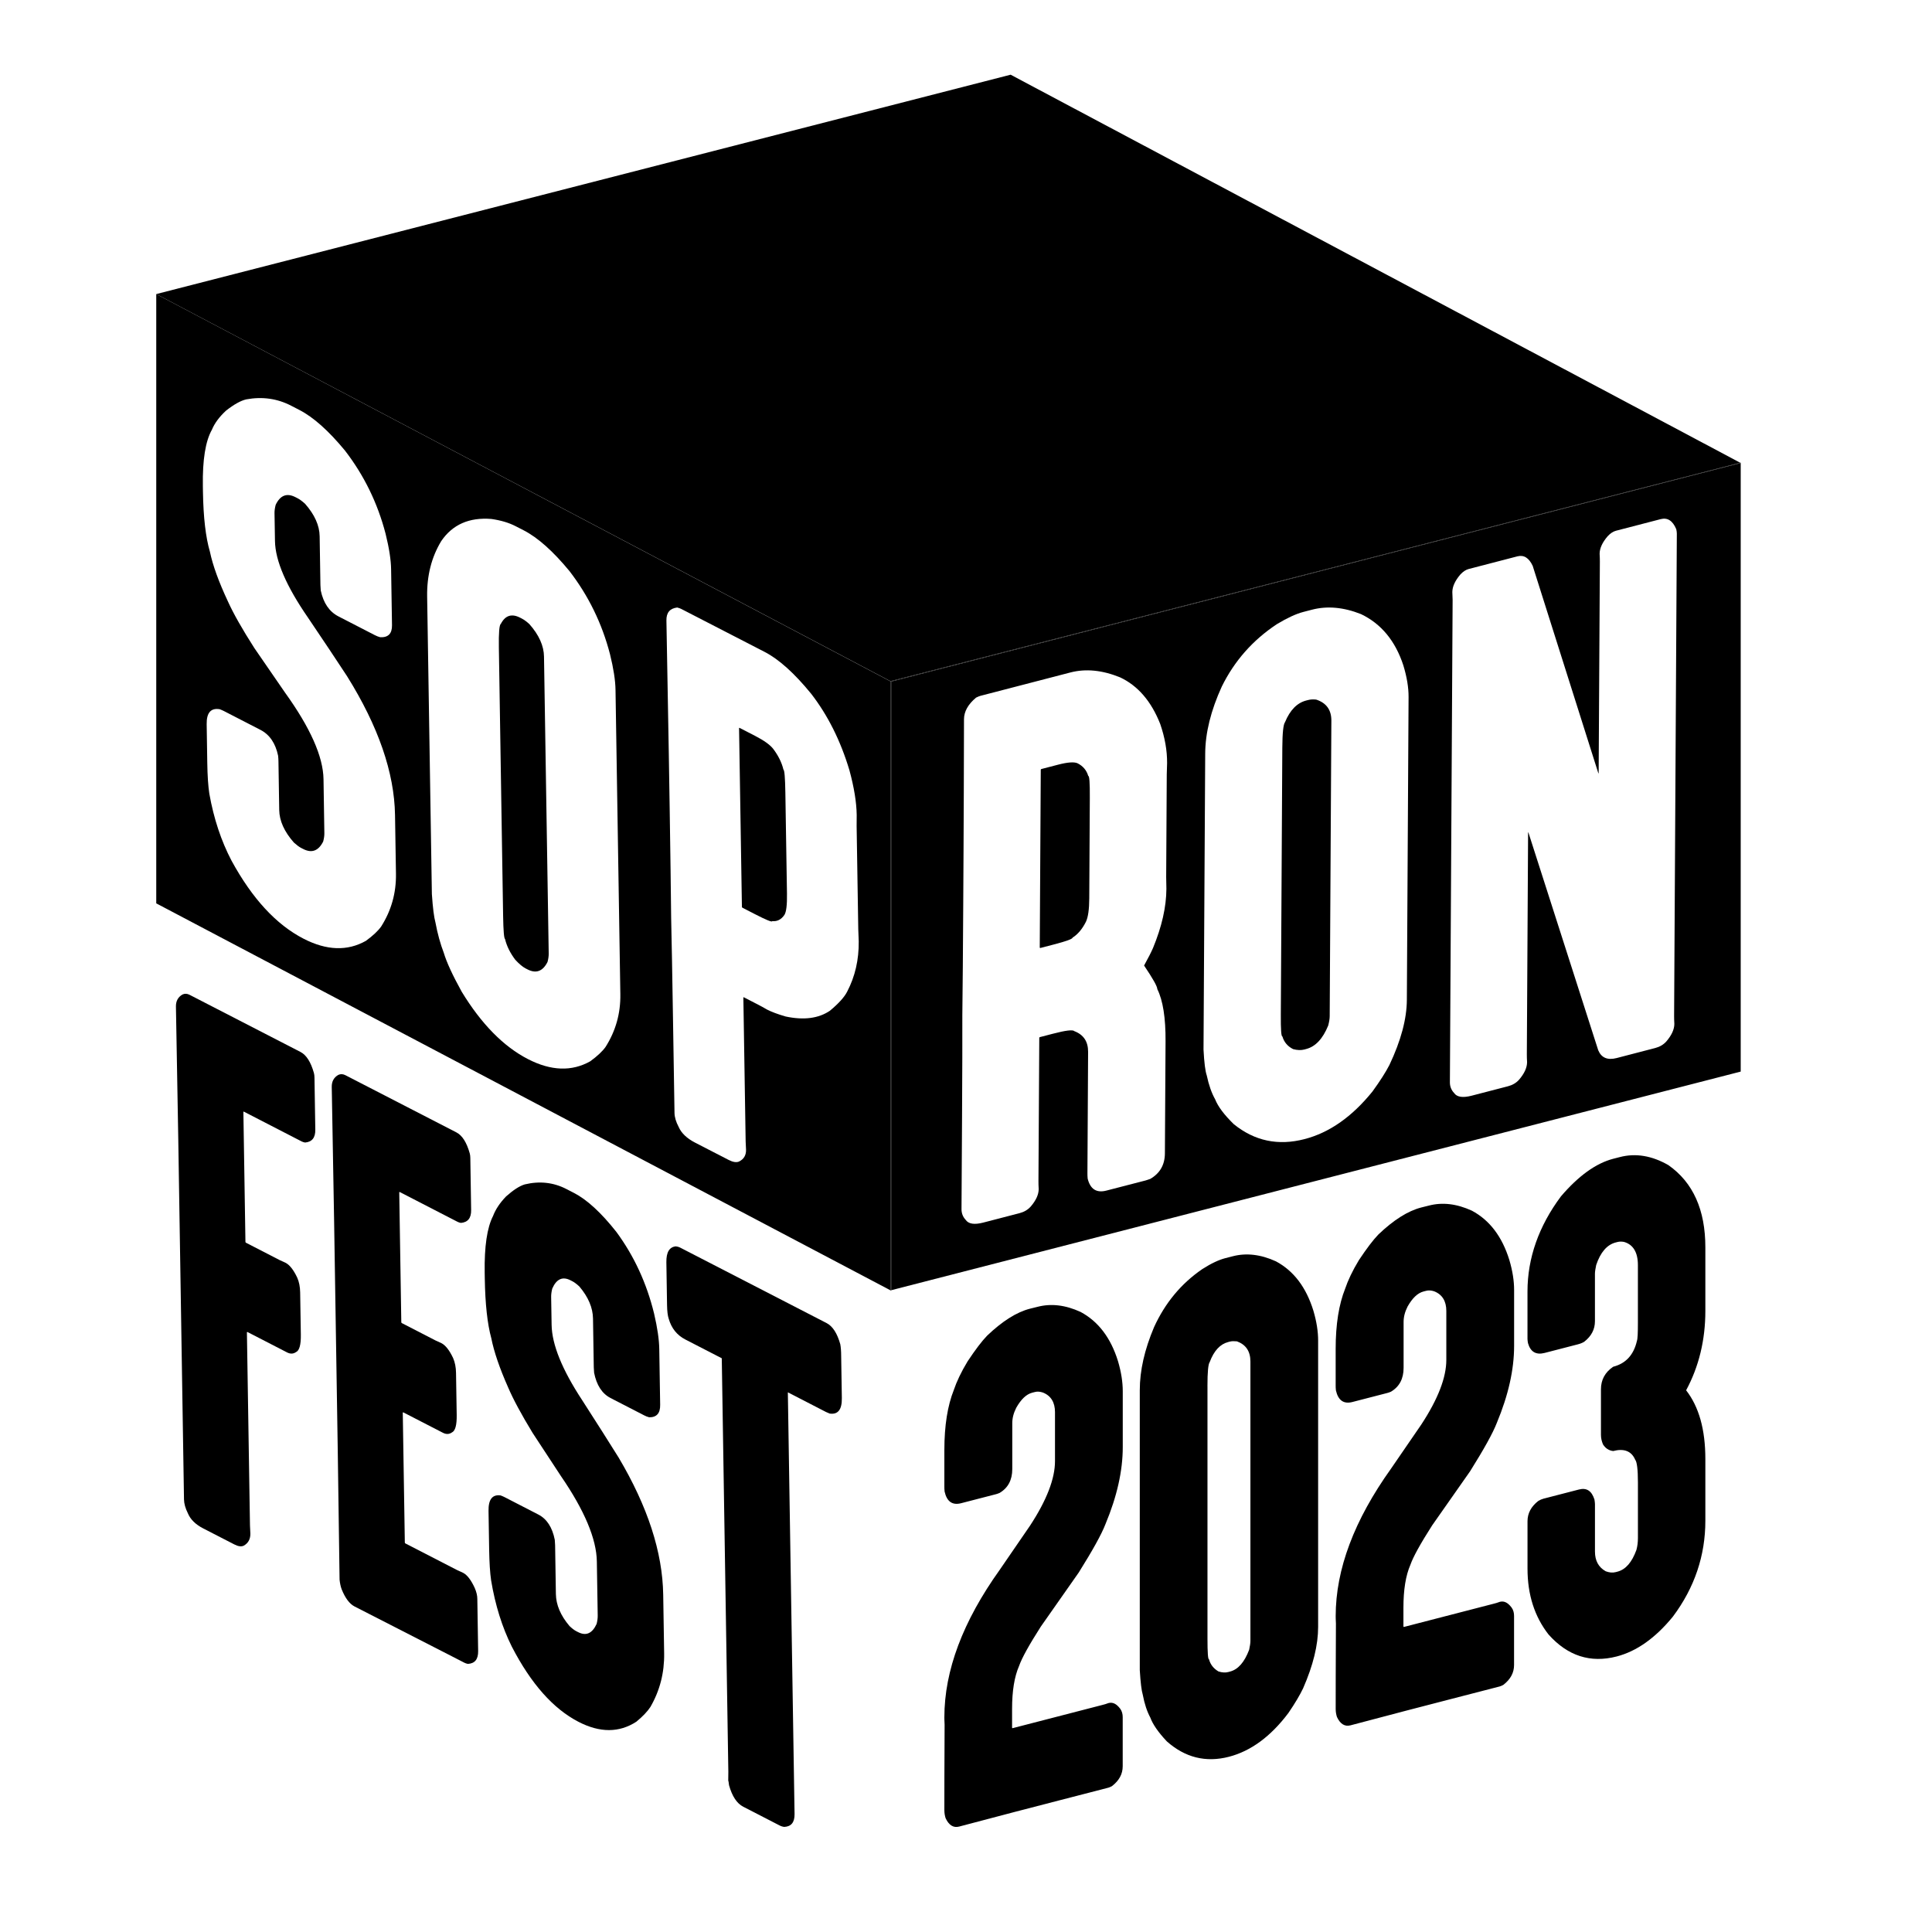
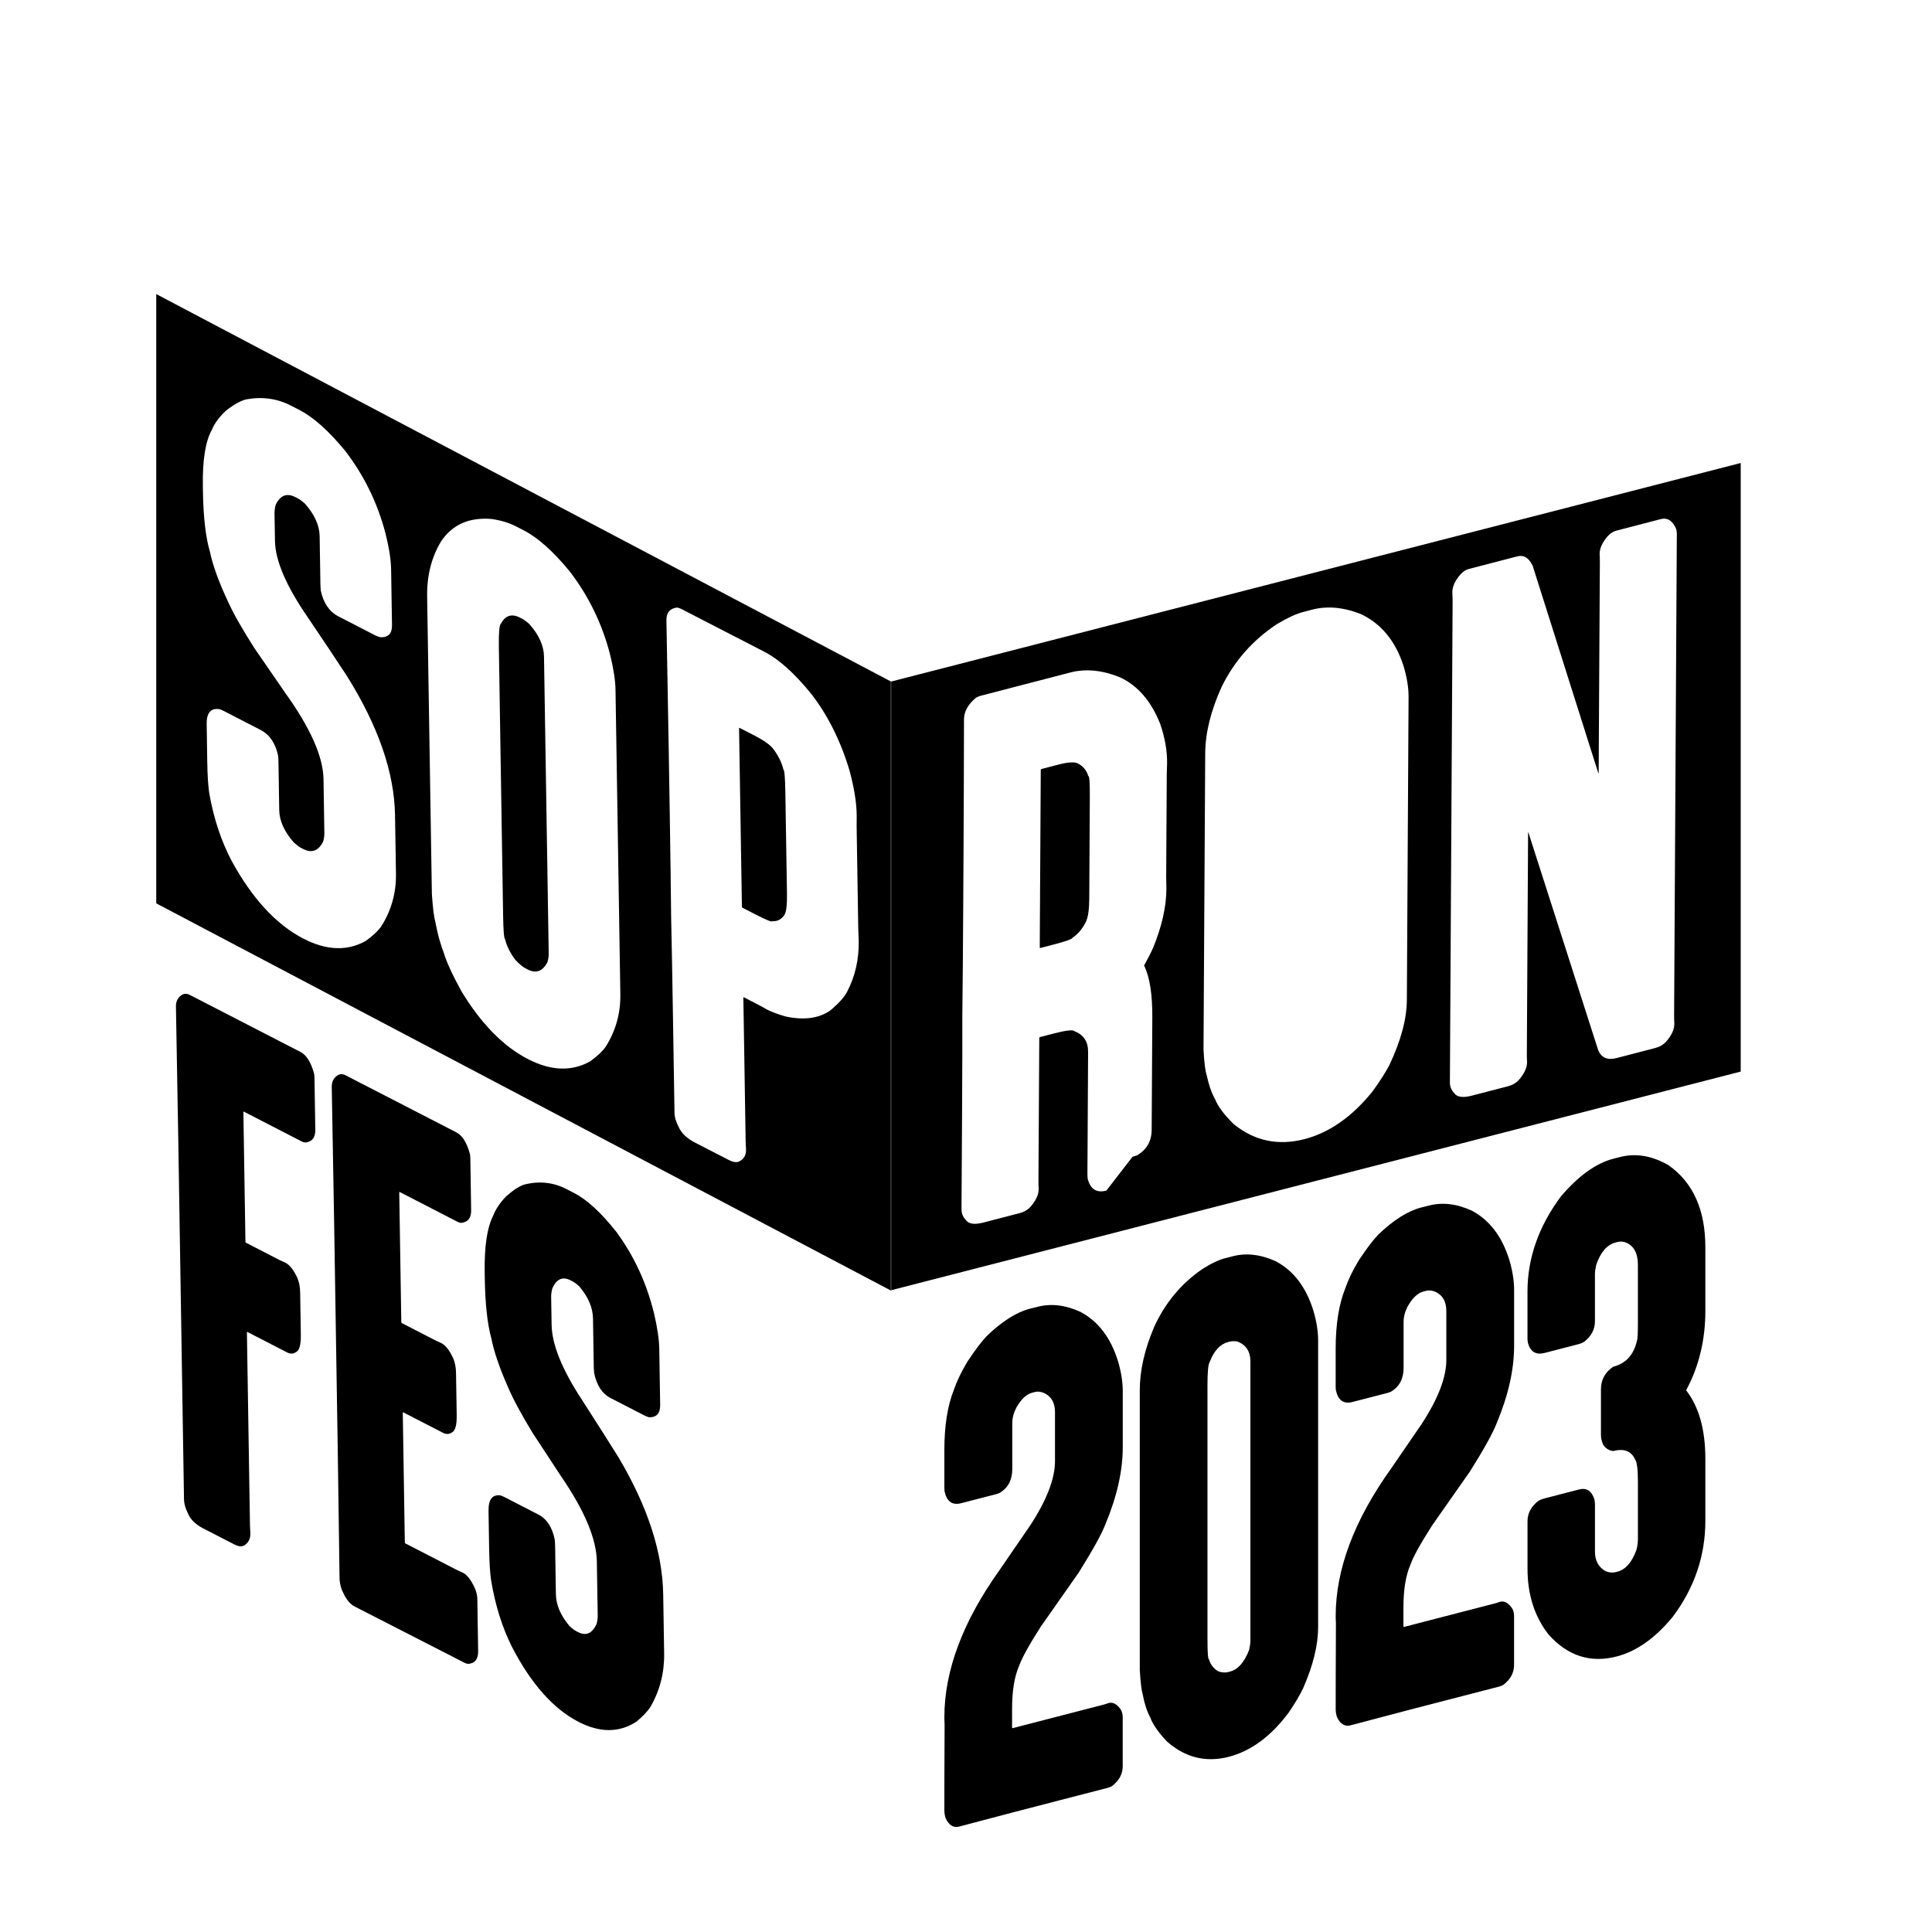
<svg xmlns="http://www.w3.org/2000/svg" version="1.1" id="Layer_1" x="0px" y="0px" viewBox="0 0 800 800" style="enable-background:new 0 0 800 800;" xml:space="preserve">
  <g>
    <path d="M430.79,392.54l5.42-1.41c5.27-1.37,7.91-2.33,7.91-2.87c2.2-1.39,4.06-3.6,5.57-6.64c0.87-1.87,1.33-5.07,1.35-9.63   l0.23-41.7c0.04-6.1-0.18-9.1-0.65-8.98c-0.7-2.37-2.17-4.12-4.45-5.26c-1.41-0.63-4.08-0.44-8.01,0.58l-6.96,1.81   c-0.16,0.04-0.24,0.15-0.24,0.33l-0.42,73.55C430.56,392.51,430.63,392.58,430.79,392.54" />
-     <path d="M398.36,462.94c0.11-19.23,0.15-33.39,0.12-42.49c0.14-11.68,0.27-26.74,0.37-45.15l0.13-22.97   c0.08-13.67,0.14-31.84,0.19-54.52c0.02-3.19,1.68-6.17,5-8.94c0.79-0.39,1.38-0.63,1.77-0.73l37.27-9.68   c6.37-1.66,13.23-0.98,20.6,2.02c7.36,3.46,12.9,9.89,16.61,19.3c1.93,5.59,2.88,10.99,2.85,16.19c-0.09,2.12-0.14,3.68-0.14,4.68   l-0.24,42.52c0,1.28,0.03,2.91,0.09,4.89c-0.04,7.48-1.89,15.64-5.55,24.51c-0.71,1.64-1.95,4.06-3.69,7.24   c3.66,5.42,5.48,8.67,5.48,9.77c2.33,4.67,3.47,11.89,3.41,21.64l-0.27,46.35c-0.02,4.74-2.05,8.27-6.06,10.59   c-0.79,0.29-1.42,0.5-1.89,0.63L458.13,493c-4.09,1.06-6.67-0.59-7.75-4.95c-0.08-0.89-0.11-1.61-0.1-2.16l0.28-50.31   c0.03-4.29-1.88-7.15-5.72-8.61c-0.62-0.66-3.57-0.31-8.84,1.07l-5.42,1.41c-0.16,0.04-0.23,0.15-0.24,0.33l-0.34,59.34   c-0.01,0.91,0.03,1.99,0.1,3.25c-0.01,2.28-1.12,4.71-3.34,7.28c-1.19,1.31-2.72,2.21-4.61,2.7l-14.98,3.89   c-3.7,0.96-6.13,0.59-7.29-1.11c-1.17-1.24-1.75-2.73-1.74-4.47L398.36,462.94z M499.05,312c0.05-8.57,2.34-17.81,6.87-27.72   c5.24-10.64,12.86-19.27,22.87-25.87c4.26-2.56,7.87-4.23,10.86-5.01l3.66-0.95c6.29-1.63,13.04-1.02,20.25,1.84   c8.38,4.01,14.22,11.09,17.54,21.24c1.46,4.81,2.18,9.17,2.16,13.09l-0.71,125.37c-0.04,7.93-2.45,16.93-7.22,26.99   c-1.51,2.94-3.84,6.6-7.01,10.97c-8.46,10.48-17.84,17.06-28.14,19.73c-10.93,2.84-20.69,0.78-29.29-6.18   c-3.98-3.88-6.55-7.31-7.72-10.28c-1.47-2.62-2.63-5.91-3.47-9.88c-0.62-1.75-1.07-5.32-1.35-10.71L499.05,312z M601.38,245.15   c0.02-2.28,1.13-4.71,3.34-7.28c1.11-1.2,2.25-1.95,3.43-2.26l20.17-5.24c2.67-0.69,4.79,0.62,6.34,3.95l27.19,85.9l0.12-0.03   l0.5-87.63c0.01-0.91-0.03-1.99-0.1-3.25c0.01-2.28,1.12-4.71,3.34-7.28c1.11-1.2,2.25-1.95,3.43-2.26l18.52-4.81   c2.83-0.74,4.98,0.66,6.45,4.19c0.15,0.69,0.23,1.3,0.23,1.85l-1.13,199.73c-0.01,0.91,0.03,1.99,0.1,3.25   c-0.01,2.28-1.13,4.71-3.34,7.29c-1.19,1.31-2.72,2.21-4.61,2.7l-15.92,4.14c-3.77,0.98-6.32-0.08-7.64-3.2l-28.93-90.23   l-0.12,0.03l-0.52,91.87c-0.01,0.91,0.03,1.99,0.1,3.25c-0.02,2.28-1.13,4.71-3.34,7.28c-1.18,1.31-2.72,2.21-4.61,2.7l-14.98,3.89   c-3.7,0.96-6.13,0.59-7.29-1.11c-1.17-1.24-1.75-2.73-1.74-4.46l1.13-199.74C601.49,247.49,601.45,246.4,601.38,245.15    M369.02,282.23v252.02l351.77-90.53V191.72l-351.8,90.5L369.02,282.23z" />
+     <path d="M398.36,462.94c0.11-19.23,0.15-33.39,0.12-42.49c0.14-11.68,0.27-26.74,0.37-45.15l0.13-22.97   c0.08-13.67,0.14-31.84,0.19-54.52c0.02-3.19,1.68-6.17,5-8.94c0.79-0.39,1.38-0.63,1.77-0.73l37.27-9.68   c6.37-1.66,13.23-0.98,20.6,2.02c7.36,3.46,12.9,9.89,16.61,19.3c1.93,5.59,2.88,10.99,2.85,16.19c-0.09,2.12-0.14,3.68-0.14,4.68   l-0.24,42.52c0,1.28,0.03,2.91,0.09,4.89c-0.04,7.48-1.89,15.64-5.55,24.51c-0.71,1.64-1.95,4.06-3.69,7.24   c2.33,4.67,3.47,11.89,3.41,21.64l-0.27,46.35c-0.02,4.74-2.05,8.27-6.06,10.59   c-0.79,0.29-1.42,0.5-1.89,0.63L458.13,493c-4.09,1.06-6.67-0.59-7.75-4.95c-0.08-0.89-0.11-1.61-0.1-2.16l0.28-50.31   c0.03-4.29-1.88-7.15-5.72-8.61c-0.62-0.66-3.57-0.31-8.84,1.07l-5.42,1.41c-0.16,0.04-0.23,0.15-0.24,0.33l-0.34,59.34   c-0.01,0.91,0.03,1.99,0.1,3.25c-0.01,2.28-1.12,4.71-3.34,7.28c-1.19,1.31-2.72,2.21-4.61,2.7l-14.98,3.89   c-3.7,0.96-6.13,0.59-7.29-1.11c-1.17-1.24-1.75-2.73-1.74-4.47L398.36,462.94z M499.05,312c0.05-8.57,2.34-17.81,6.87-27.72   c5.24-10.64,12.86-19.27,22.87-25.87c4.26-2.56,7.87-4.23,10.86-5.01l3.66-0.95c6.29-1.63,13.04-1.02,20.25,1.84   c8.38,4.01,14.22,11.09,17.54,21.24c1.46,4.81,2.18,9.17,2.16,13.09l-0.71,125.37c-0.04,7.93-2.45,16.93-7.22,26.99   c-1.51,2.94-3.84,6.6-7.01,10.97c-8.46,10.48-17.84,17.06-28.14,19.73c-10.93,2.84-20.69,0.78-29.29-6.18   c-3.98-3.88-6.55-7.31-7.72-10.28c-1.47-2.62-2.63-5.91-3.47-9.88c-0.62-1.75-1.07-5.32-1.35-10.71L499.05,312z M601.38,245.15   c0.02-2.28,1.13-4.71,3.34-7.28c1.11-1.2,2.25-1.95,3.43-2.26l20.17-5.24c2.67-0.69,4.79,0.62,6.34,3.95l27.19,85.9l0.12-0.03   l0.5-87.63c0.01-0.91-0.03-1.99-0.1-3.25c0.01-2.28,1.12-4.71,3.34-7.28c1.11-1.2,2.25-1.95,3.43-2.26l18.52-4.81   c2.83-0.74,4.98,0.66,6.45,4.19c0.15,0.69,0.23,1.3,0.23,1.85l-1.13,199.73c-0.01,0.91,0.03,1.99,0.1,3.25   c-0.01,2.28-1.13,4.71-3.34,7.29c-1.19,1.31-2.72,2.21-4.61,2.7l-15.92,4.14c-3.77,0.98-6.32-0.08-7.64-3.2l-28.93-90.23   l-0.12,0.03l-0.52,91.87c-0.01,0.91,0.03,1.99,0.1,3.25c-0.02,2.28-1.13,4.71-3.34,7.28c-1.18,1.31-2.72,2.21-4.61,2.7l-14.98,3.89   c-3.7,0.96-6.13,0.59-7.29-1.11c-1.17-1.24-1.75-2.73-1.74-4.46l1.13-199.74C601.49,247.49,601.45,246.4,601.38,245.15    M369.02,282.23v252.02l351.77-90.53V191.72l-351.8,90.5L369.02,282.23z" />
  </g>
-   <polygon points="720.59,191.61 720.79,191.72 720.79,191.56 " />
  <g>
-     <path d="M531.01,429.16c0.69,2.37,2.17,4.12,4.45,5.26c1.72,0.46,3.25,0.51,4.59,0.17l0.82-0.22c3.85-1,6.89-4.25,9.12-9.74   c0.4-1.56,0.61-2.84,0.61-3.85l0.69-122.36c0.02-4.47-2.08-7.38-6.31-8.74c-1.25-0.13-2.35-0.07-3.29,0.18l-0.83,0.21   c-3.77,0.98-6.7,3.97-8.76,8.97c-0.71,0.92-1.08,4.43-1.12,10.53l-0.62,110.6C530.32,426.29,530.53,429.28,531.01,429.16" />
    <path d="M129.99,444.32c-1.28-4.57-3.14-7.48-5.57-8.73l-45.92-23.66c-1.01-0.52-1.99-0.57-2.91-0.14   c-1.86,1.04-2.77,2.71-2.74,4.99c0.44,23.3,0.76,41.64,0.97,55.02l2.37,149.08c0.03,1.74,0.56,3.65,1.6,5.73   c1.05,2.54,3.15,4.62,6.33,6.26L97,639.5c1.62,0.84,2.93,1.02,3.93,0.53c1.86-1.04,2.77-2.71,2.74-5   c-0.09-1.31-0.14-2.43-0.16-3.35l-1.27-79.97c0-0.09,0.06-0.15,0.2-0.17l16.42,8.46c1.35,0.7,2.59,0.65,3.72-0.13   c1.4-0.64,2.06-3.07,1.99-7.28l-0.28-17.45c-0.04-2.29-0.43-4.31-1.2-6.07c-1.53-3.24-3.14-5.29-4.83-6.17   c-0.94-0.4-1.75-0.77-2.43-1.11l-13.99-7.21c-0.14-0.07-0.2-0.2-0.21-0.38l-0.85-53.72c0-0.19,0.06-0.24,0.2-0.17l23.92,12.33   c0.41,0.21,0.88,0.36,1.42,0.46c2.88-0.24,4.29-2.01,4.24-5.31l-0.34-21.57C130.21,445.48,130.13,444.84,129.99,444.32" />
    <path d="M196.59,657.57c-1.53-3.33-3.14-5.43-4.83-6.3c-0.94-0.4-1.75-0.77-2.43-1.11l-21.49-11.07c-0.13-0.07-0.2-0.2-0.21-0.38   l-0.85-53.72c0-0.09,0.06-0.15,0.2-0.17l16.42,8.46c1.35,0.7,2.59,0.65,3.72-0.13c1.4-0.64,2.06-3.07,1.99-7.28l-0.28-17.45   c-0.04-2.29-0.44-4.31-1.2-6.07c-1.53-3.24-3.14-5.29-4.83-6.17c-0.94-0.4-1.75-0.77-2.43-1.11l-13.99-7.21   c-0.14-0.07-0.2-0.2-0.21-0.38l-0.85-53.72c0-0.18,0.06-0.24,0.2-0.17l23.92,12.33c0.41,0.21,0.88,0.37,1.41,0.46   c2.88-0.25,4.29-2.01,4.24-5.31l-0.34-21.57c-0.01-0.73-0.09-1.36-0.23-1.89c-1.28-4.57-3.13-7.48-5.57-8.73l-45.92-23.66   c-1.01-0.52-1.99-0.57-2.92-0.14c-1.86,1.04-2.77,2.71-2.74,4.99c0.44,23.3,0.76,41.64,0.97,55.01l1.51,95.08   c0.21,13.29,0.47,31.27,0.76,53.95c0.16,1.54,0.45,2.87,0.87,3.99c1.47,3.66,3.25,6.03,5.34,7.11   c17.37,8.86,30.81,15.74,40.34,20.65l5.17,2.66c0.41,0.21,0.88,0.36,1.42,0.46c2.88-0.16,4.29-1.92,4.24-5.31l-0.34-21.57   C197.65,660.7,197.29,659.2,196.59,657.57" />
    <path d="M256.13,603.49c-3.92-6.29-8.94-14.19-15.06-23.7c-8.31-12.64-12.53-23.04-12.66-31.19l-0.19-11.55   c-0.02-1.01,0.13-2.15,0.45-3.45c1.74-4.01,4.27-5.15,7.58-3.45l0.81,0.42c0.81,0.42,1.76,1.14,2.85,2.15   c3.69,4.36,5.57,8.78,5.64,13.26l0.32,20.2c0.01,0.55,0.06,1.3,0.14,2.25c1.02,5.16,3.29,8.64,6.8,10.46l13.99,7.21   c0.67,0.35,1.35,0.6,2.02,0.77c3.08,0.04,4.6-1.67,4.54-5.16l-0.37-23.08c-0.06-3.94-0.78-8.85-2.15-14.73   c-3.08-12.58-8.29-23.85-15.62-33.8c-6.29-7.96-12.14-13.34-17.55-16.13l-3.14-1.62c-5.34-2.75-11.08-3.39-17.22-1.92   c-2.14,0.62-4.72,2.29-7.76,4.99c-2.57,2.67-4.37,5.38-5.4,8.12c-2.47,4.81-3.62,12.63-3.45,23.43l0.04,2.47   c0.17,10.54,1.07,18.76,2.7,24.7c1.1,5.56,3.41,12.34,6.96,20.35c2.09,4.89,5.47,11.18,10.15,18.86l11.75,17.91   c9.74,14.2,14.69,25.97,14.84,35.31l0.36,22.4c0.02,1.01-0.13,2.16-0.45,3.45c-1.82,3.97-4.38,5.1-7.68,3.4l-0.81-0.41   c-0.74-0.39-1.66-1.08-2.74-2.1c-3.69-4.35-5.57-8.77-5.64-13.27l-0.32-20.19c-0.01-0.55-0.05-1.3-0.14-2.25   c-1.02-5.16-3.29-8.65-6.8-10.46l-13.99-7.21c-0.4-0.21-0.95-0.44-1.62-0.7c-3.43-0.49-5.1,1.64-5.02,6.41l0.26,16.08   c0.09,5.31,0.35,9.54,0.81,12.68c1.7,10.24,4.56,19.39,8.58,27.45c7.95,15.37,17.16,25.74,27.64,31.14   c8.85,4.56,16.82,4.54,23.92-0.07c2.64-2.18,4.59-4.22,5.83-6.12c3.91-6.79,5.8-14.18,5.68-22.15l-0.39-24.32   C274.35,642.72,268.18,623.78,256.13,603.49" />
-     <path d="M347.95,556.64c-1.28-4.57-3.17-7.49-5.67-8.78l-60.71-31.29c-0.47-0.24-1.04-0.4-1.72-0.48   c-2.68,0.26-3.98,2.45-3.92,6.57l0.28,17.73c0.04,2.57,0.27,4.46,0.69,5.67c1.13,3.95,3.42,6.81,6.87,8.59l15.1,7.78l2.72,171.2   c0.01,0.83,0,2.04-0.04,3.66c0.07,0.03,0.18,0.68,0.33,1.94c1.28,4.57,3.23,7.53,5.87,8.89l15,7.73c0.67,0.35,1.35,0.56,2.02,0.63   c2.88-0.15,4.29-1.92,4.24-5.31l-2.78-174.64l15.81,8.15c0.41,0.21,0.91,0.42,1.52,0.65c3.43,0.49,5.1-1.64,5.03-6.41l-0.28-17.45   C348.3,559.45,348.17,557.84,347.95,556.64" />
  </g>
-   <polygon points="368.86,282.03 720.59,191.61 418.48,30.93 64.7,121.77 368.86,282.14 " />
-   <polygon points="368.86,282.14 368.99,282.21 720.79,191.72 720.59,191.61 368.86,282.03 " />
  <g>
    <path d="M325.2,328.2c-0.1-6.14-0.36-9.32-0.8-9.54c-0.7-2.9-2.11-5.77-4.25-8.6c-1.33-1.68-3.82-3.46-7.46-5.34l-6.45-3.32   c-0.15-0.08-0.22-0.02-0.21,0.16l1.18,73.92c0.01,0.18,0.08,0.31,0.22,0.39l5.03,2.59c4.88,2.51,7.32,3.5,7.31,2.95   c2.02,0.22,3.71-0.63,5.05-2.58c0.77-1.24,1.12-4.14,1.05-8.73L325.2,328.2z" />
    <path d="M219.2,258.42c-1.17-1.06-2.2-1.81-3.07-2.26l-0.76-0.39c-3.5-1.8-6.16-0.95-7.98,2.56c-0.64,0.4-0.92,3.66-0.82,9.8   l1.76,111.16c0.1,6.14,0.37,9.32,0.8,9.55c0.69,2.9,2.11,5.77,4.25,8.6c1.62,1.74,3.04,2.93,4.28,3.57l0.76,0.39   c3.57,1.84,6.34,0.81,8.3-3.08c0.34-1.28,0.5-2.42,0.49-3.43l-1.95-122.98C225.2,267.42,223.18,262.92,219.2,258.42" />
    <path d="M350.79,410.62c-1.12,2.23-3.5,4.87-7.13,7.9c-4.72,3.2-10.85,3.99-18.39,2.38c-3.27-0.96-5.81-1.91-7.63-2.85   c-1.39-0.81-2.59-1.47-3.61-1.99l-6.01-3.1c-0.15-0.07-0.22-0.02-0.21,0.16l0.95,59.63c0.02,0.92,0.07,2.03,0.16,3.36   c0.04,2.29-0.95,3.92-2.96,4.88c-1.08,0.44-2.49,0.21-4.24-0.69l-13.88-7.15c-3.42-1.76-5.7-3.94-6.82-6.51   c-1.12-2.12-1.69-4.05-1.72-5.79l-0.61-37.92c-0.3-19.33-0.57-33.59-0.78-42.79c-0.12-11.69-0.32-26.78-0.61-45.29l-0.37-23.08   c-0.22-13.74-0.55-32.04-0.98-54.88c-0.05-3.21,1.44-4.98,4.47-5.33c0.73,0.19,1.27,0.38,1.64,0.57l34.54,17.8   c5.9,3.04,12.31,8.8,19.24,17.28c6.93,8.93,12.23,19.52,15.9,31.77c1.92,7.08,2.92,13.23,3,18.45c-0.04,2.07-0.05,3.61-0.03,4.62   l0.68,42.73c0.02,1.28,0.09,2.95,0.19,5C355.67,397.37,354.08,404.33,350.79,410.62 M250.72,433.56c-1.35,1.86-3.45,3.81-6.3,5.89   c-7.66,4.32-16.27,4.01-25.81-0.9c-10.12-5.22-19.27-14.52-27.43-27.9c-3.79-6.86-6.26-12.22-7.41-16.08   c-1.43-3.74-2.59-7.92-3.45-12.54c-0.62-2.23-1.11-6.16-1.49-11.81l-1.96-123.25c-0.13-8.61,1.8-16.24,5.82-22.89   c4.66-6.87,11.59-9.93,20.77-9.19c3.91,0.56,7.25,1.55,10.02,2.98l3.39,1.74c5.83,3,12.13,8.62,18.91,16.83   c7.9,10.25,13.5,21.72,16.8,34.42c1.47,5.94,2.23,10.87,2.29,14.81l2,126C257,419.63,254.94,426.93,250.72,433.56 M157.8,383.7   c-1.35,1.86-3.44,3.81-6.3,5.89c-7.67,4.32-16.27,4.02-25.82-0.9c-11.29-5.82-21.22-16.57-29.78-32.25   c-4.32-8.23-7.39-17.48-9.22-27.78c-0.48-3.16-0.77-7.39-0.85-12.7l-0.25-16.08c-0.08-4.77,1.74-6.83,5.43-6.2   c0.73,0.29,1.31,0.54,1.75,0.77l15.08,7.77c3.79,1.95,6.23,5.52,7.32,10.72c0.09,0.96,0.14,1.71,0.14,2.26l0.32,20.2   c0.07,4.49,2.1,8.98,6.07,13.48c1.18,1.06,2.16,1.8,2.96,2.21l0.88,0.45c3.57,1.84,6.33,0.81,8.29-3.08   c0.34-1.28,0.51-2.42,0.49-3.43l-0.35-22.4c-0.15-9.34-5.47-21.3-15.97-35.89l-12.65-18.37c-5.04-7.86-8.68-14.29-10.93-19.26   c-3.82-8.14-6.31-15.02-7.48-20.62c-1.76-5.99-2.72-14.25-2.89-24.79L84,201.22c-0.17-10.81,1.08-18.57,3.75-23.28   c1.11-2.7,3.06-5.33,5.84-7.9c3.28-2.58,6.08-4.14,8.38-4.67c6.63-1.22,12.82-0.35,18.58,2.62l3.39,1.75   c5.83,3,12.13,8.62,18.91,16.84c7.9,10.25,13.5,21.72,16.81,34.42c1.47,5.94,2.24,10.88,2.29,14.81l0.37,23.08   c0.05,3.48-1.58,5.14-4.91,4.97c-0.73-0.19-1.45-0.48-2.18-0.85l-15.08-7.77c-3.79-1.95-6.23-5.53-7.33-10.72   c-0.08-0.95-0.13-1.71-0.14-2.26l-0.32-20.2c-0.07-4.49-2.09-8.98-6.06-13.48c-1.18-1.06-2.2-1.81-3.07-2.26l-0.88-0.45   c-3.57-1.84-6.3-0.8-8.19,3.14c-0.34,1.28-0.5,2.42-0.49,3.43l0.19,11.54c0.12,8.16,4.67,18.72,13.62,31.69   c6.59,9.75,11.99,17.85,16.21,24.3c12.97,20.77,19.6,39.95,19.88,57.53l0.39,24.32C164.08,369.76,162.03,377.07,157.8,383.7    M368.86,534.29V282.2L64.7,121.77v252.29l304.32,160.39v-0.2L368.86,534.29z" />
  </g>
  <polygon points="368.86,534.29 369.02,534.25 369.02,282.23 368.99,282.21 368.91,282.23 368.86,282.2 " />
  <polygon points="368.86,282.14 64.7,121.77 368.86,282.2 " />
  <polygon points="368.86,282.2 368.91,282.23 368.99,282.21 368.86,282.15 " />
  <g>
    <path d="M667.98,479.83c-7.14,1.85-14.38,7.08-21.62,15.55c-9.2,12.34-13.86,25.56-13.86,39.39v19.65c0,0.52,0.1,1.14,0.21,1.76   c1.03,3.61,3.31,4.96,6.93,4.03l13.65-3.53c1.14-0.29,1.96-0.64,2.69-1.08c3-2.33,4.45-5.16,4.45-8.52v-19.65   c0-0.9,0.21-2.12,0.52-3.62c1.76-5.24,4.45-8.39,8.07-9.33l0.72-0.19c0.93-0.24,1.76-0.2,2.69-0.05c3.83,1.08,5.79,4.32,5.79,9.62   v23.79c0,4.27-0.1,6.75-0.41,7.6c-1.34,5.78-4.55,9.32-9.82,10.69c-3.41,2.3-5.07,5.45-5.07,9.33v18.87c0,1.42,0.31,2.64,0.83,3.92   c1.03,1.67,2.48,2.59,4.24,2.78c4.45-1.15,7.55-0.01,9.1,3.59c0.72,0.85,1.14,3.97,1.14,9.4v23.01c0,1.81-0.21,3.41-0.62,4.94   c-1.86,5.13-4.45,8.13-7.86,9.01l-0.72,0.19c-1.34,0.35-2.69,0.18-4.14-0.35c-3-1.68-4.45-4.41-4.45-8.16v-19.65   c0-0.52-0.1-1.14-0.21-1.89c-1.14-3.58-3.21-4.99-6.41-4.16l-14.69,3.8c-0.72,0.19-1.45,0.5-2.17,0.95c-3,2.33-4.45,5.16-4.45,8.39   v19.65c0,10.73,2.9,19.81,8.69,27.23c7.96,8.93,17.38,11.93,28.23,9.12c8.27-2.14,16.03-7.64,23.27-16.49   c9-12.02,13.45-25.33,13.45-39.68v-25.6c0-12.28-2.69-21.67-7.96-28.45c5.27-9.77,7.96-20.81,7.96-32.83V516.5   c0-15.51-5.07-26.87-15.31-34.05c-6.83-3.92-13.55-5.03-20.06-3.34L667.98,479.83z M588.45,500.01   c-5.48,1.42-11.38,5.14-17.69,11.17c-2.17,2.24-4.86,5.78-8.07,10.62c-2.69,4.44-4.55,8.42-5.69,11.81   c-2.59,6.49-3.93,14.72-3.93,24.93v15.13c0,0.52,0,1.16,0.1,2.04c0.93,4.16,3.21,5.76,6.83,4.83l14.27-3.69   c0.41-0.11,0.93-0.24,1.66-0.56c3.52-2.07,5.27-5.37,5.27-9.9v-19c0-2.07,0.52-4.14,1.65-6.38c1.97-3.48,4.14-5.6,6.62-6.24   l1.14-0.29c1.03-0.27,2.07-0.15,3.21,0.21c3.41,1.31,5.07,4.12,5.07,8.13v20.3c0,7.24-3.41,16.14-10.34,26.72l-12.51,18.23   c-15.31,21.41-22.96,41.75-22.96,61.14c0,0.26,0,1.29,0.1,3.07c-0.1,18-0.1,29.76-0.1,35.32c0,1.29,0.21,2.4,0.52,3.36   c1.34,2.88,3.21,4.08,5.59,3.47c17.17-4.57,30.92-8.13,41.27-10.8l20.58-5.32c0.41-0.11,0.93-0.37,1.45-0.63   c3-2.33,4.45-5.03,4.45-8.26v-20.3c0-1.29-0.31-2.51-1.03-3.48c-1.55-2.05-3.1-2.82-4.86-2.36c-0.93,0.37-1.76,0.58-2.48,0.77   l-37.23,9.63c-0.1,0.03-0.21-0.08-0.21-0.2v-7.76c0-7.37,0.93-13.3,2.9-17.81c1.14-3.27,4.14-8.7,9-16.29   c8.38-11.86,13.55-19.41,15.72-22.42c5.69-9.1,9.41-15.75,11.07-20.06c4.76-11.44,7.14-22.01,7.14-31.84v-23.14   c0-3.75-0.62-7.85-1.97-12.42c-3-9.7-8.17-16.5-15.51-20.42c-6.31-2.89-12.2-3.57-17.79-2.12L588.45,500.01z M499.98,573.96   c0-5.82,0.31-9.13,0.93-9.94c1.76-4.72,4.34-7.46,7.65-8.31l0.72-0.19c0.83-0.21,1.76-0.2,2.9-0.1c3.72,1.36,5.59,4.11,5.59,8.38   v115.71c0,0.9-0.21,2.12-0.52,3.62c-1.97,5.16-4.55,8.16-7.96,9.04l-0.72,0.19c-1.14,0.29-2.48,0.25-4.03-0.25   c-1.96-1.17-3.31-2.76-3.93-5.06c-0.41,0.11-0.62-2.68-0.62-8.5V573.96z M507.33,520.99c-2.59,0.67-5.79,2.14-9.51,4.53   c-8.79,6.02-15.41,14.07-19.96,24.04c-3.93,9.29-5.9,17.94-5.9,26.09v115.96c0.31,5.09,0.72,8.47,1.24,10.15   c0.72,3.82,1.76,6.91,3.1,9.41c1.03,2.83,3.31,6.12,6.83,9.87c7.55,6.71,16.13,8.89,25.75,6.4c9-2.33,17.27-8.35,24.62-18.13   c2.79-4.08,4.76-7.44,6.1-10.24c4.14-9.47,6.21-17.89,6.21-25.39V555.13c0-3.75-0.62-7.85-1.97-12.42c-3-9.7-8.17-16.5-15.51-20.42   c-6.31-2.89-12.31-3.54-17.79-2.12L507.33,520.99z M426.42,541.92c-5.48,1.42-11.38,5.14-17.69,11.17   c-2.17,2.24-4.86,5.78-8.07,10.62c-2.69,4.44-4.55,8.42-5.69,11.81c-2.59,6.49-3.93,14.72-3.93,24.93v15.13c0,0.52,0,1.16,0.1,2.04   c0.93,4.16,3.21,5.76,6.83,4.83l14.27-3.69c0.41-0.11,0.93-0.24,1.65-0.56c3.52-2.07,5.27-5.37,5.27-9.9v-19   c0-2.07,0.52-4.14,1.65-6.38c1.97-3.48,4.14-5.6,6.62-6.24l1.14-0.29c1.03-0.27,2.07-0.15,3.21,0.21c3.41,1.31,5.07,4.12,5.07,8.13   v20.3c0,7.24-3.41,16.14-10.34,26.72l-12.51,18.23c-15.31,21.41-22.96,41.75-22.96,61.14c0,0.26,0,1.29,0.1,3.08   c-0.1,18-0.1,29.76-0.1,35.32c0,1.29,0.21,2.4,0.52,3.36c1.34,2.88,3.21,4.08,5.58,3.47c17.17-4.57,30.92-8.13,41.27-10.8   l20.58-5.32c0.41-0.11,0.93-0.37,1.45-0.63c3-2.33,4.45-5.03,4.45-8.26v-20.3c0-1.29-0.31-2.51-1.03-3.48   c-1.55-2.06-3.1-2.82-4.86-2.36c-0.93,0.37-1.76,0.58-2.48,0.77l-37.23,9.63c-0.1,0.03-0.21-0.08-0.21-0.2v-7.76   c0-7.37,0.93-13.3,2.9-17.81c1.14-3.27,4.14-8.7,9-16.29c8.38-11.86,13.55-19.41,15.72-22.42c5.69-9.1,9.41-15.75,11.07-20.06   c4.76-11.44,7.14-22.01,7.14-31.84v-23.14c0-3.75-0.62-7.85-1.96-12.42c-3-9.7-8.17-16.5-15.51-20.42   c-6.31-2.89-12.2-3.57-17.79-2.12L426.42,541.92z" />
  </g>
</svg>